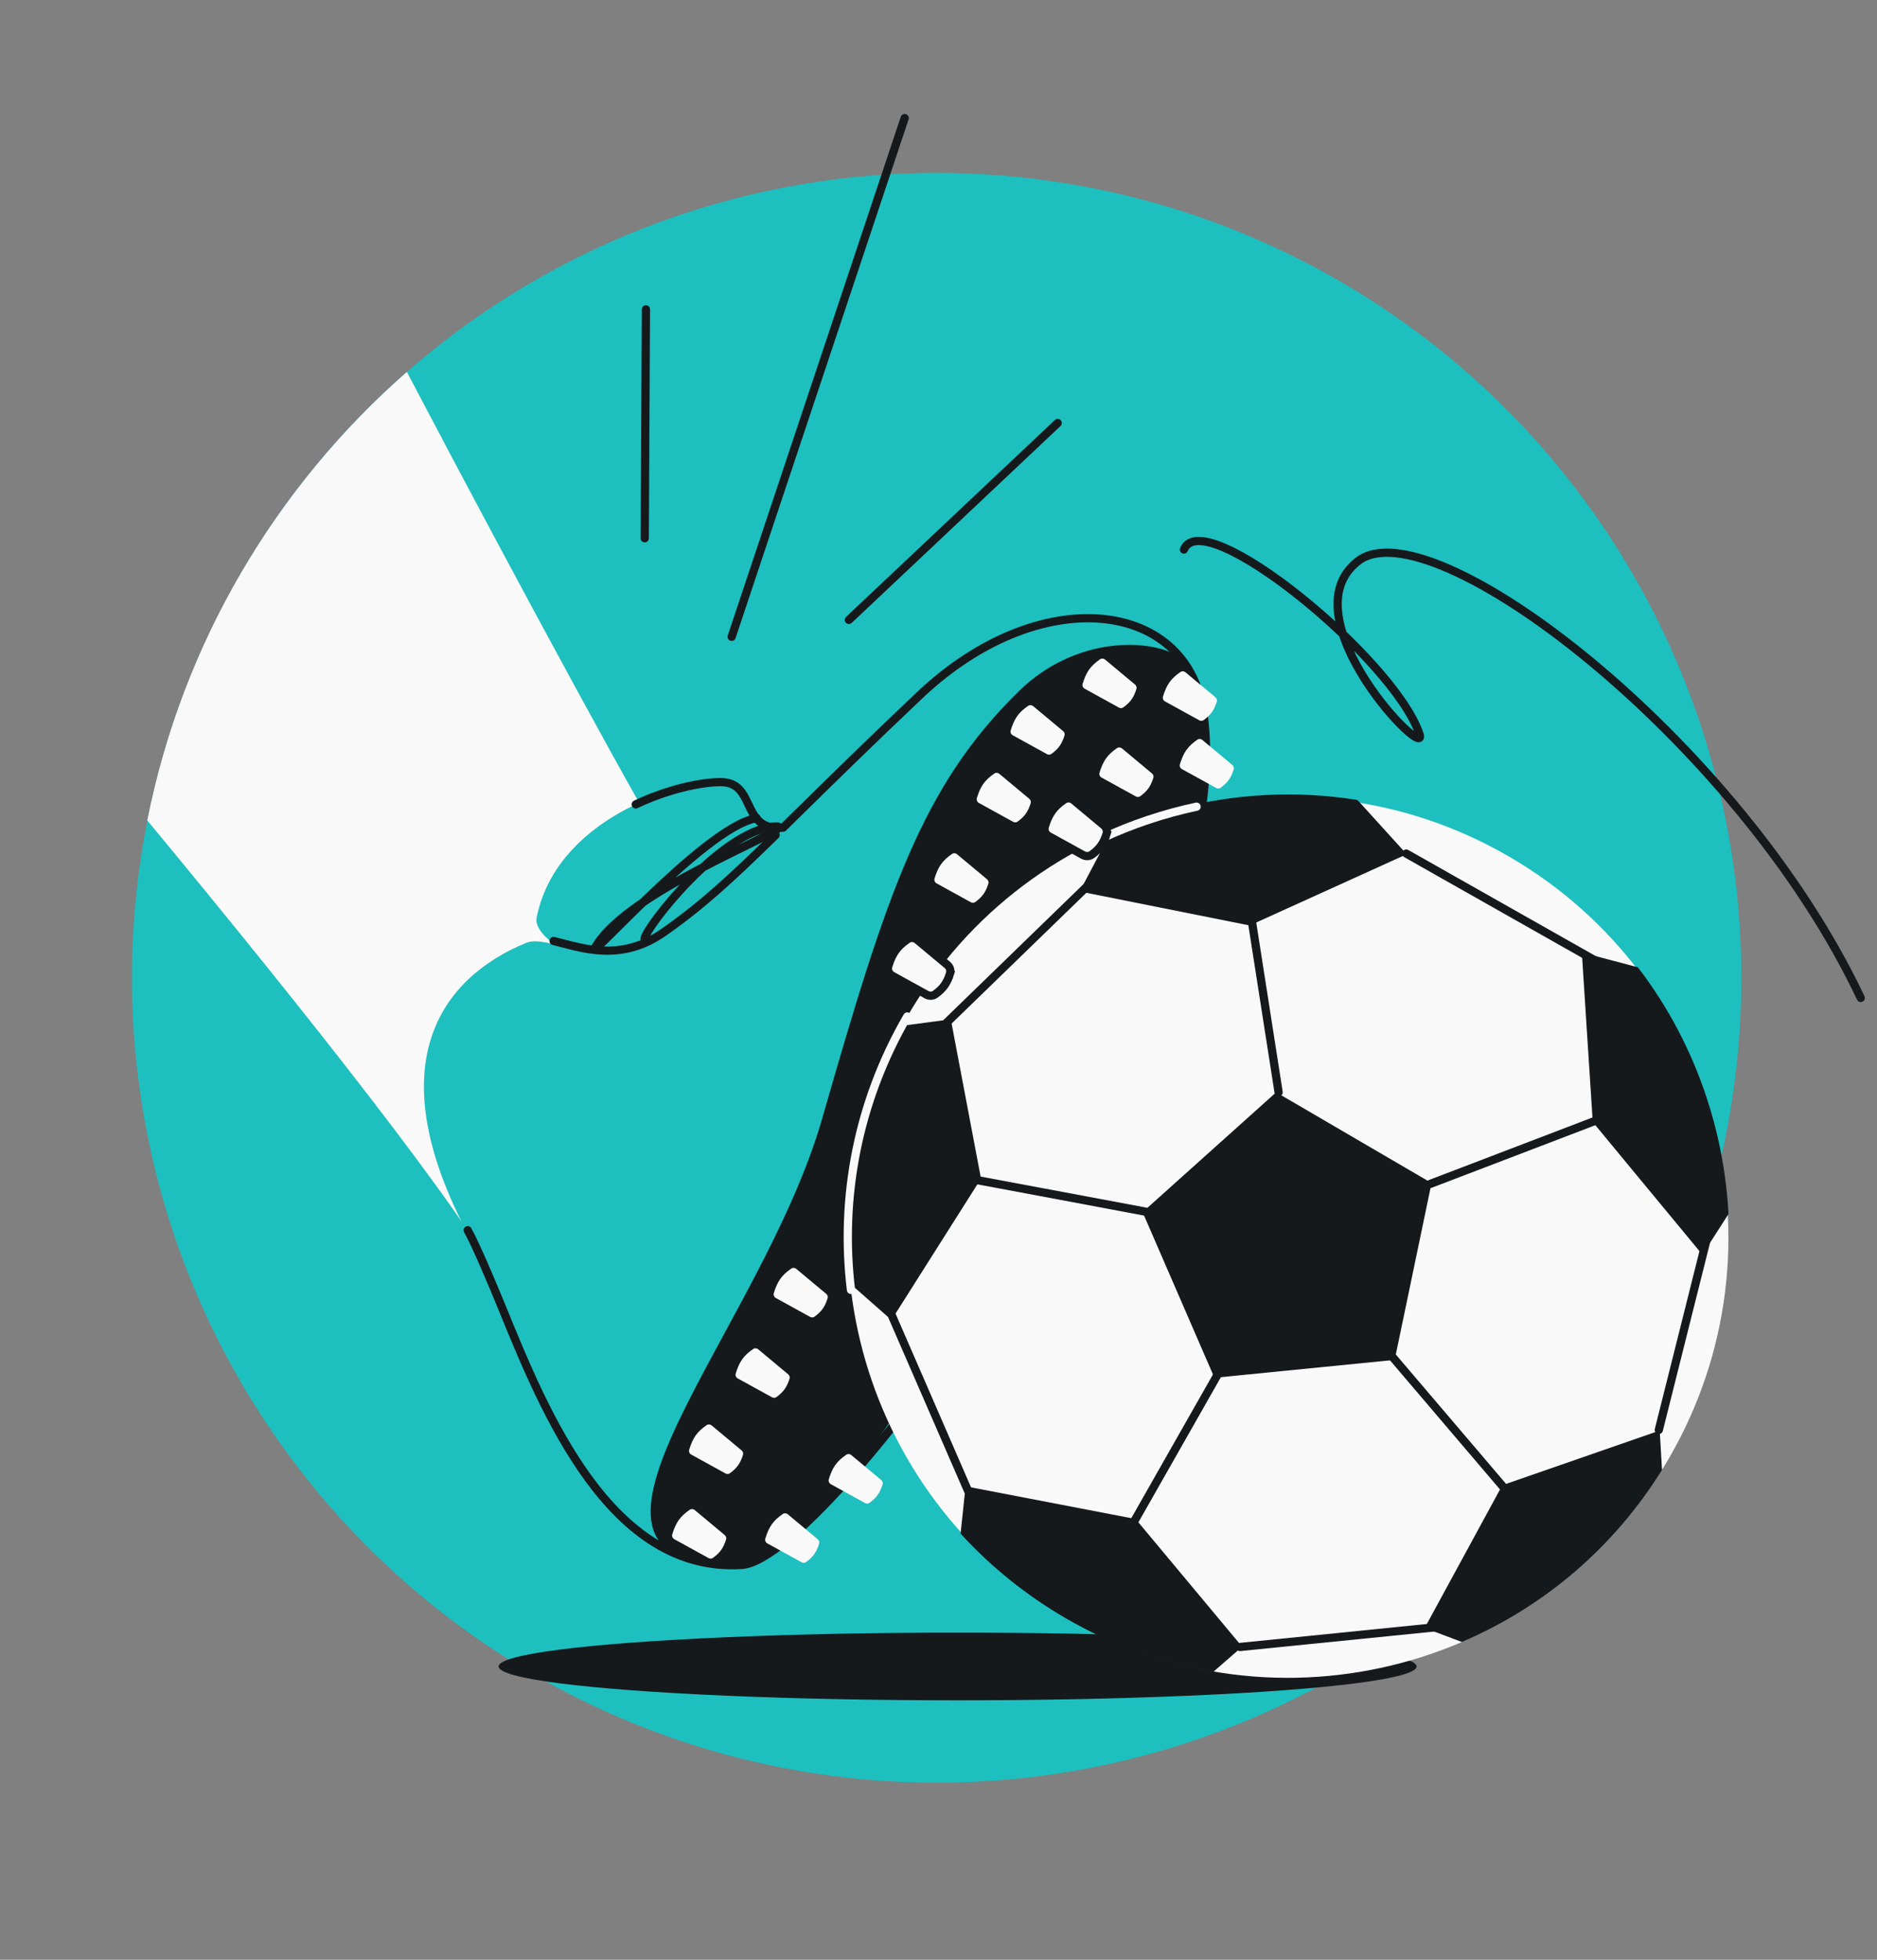
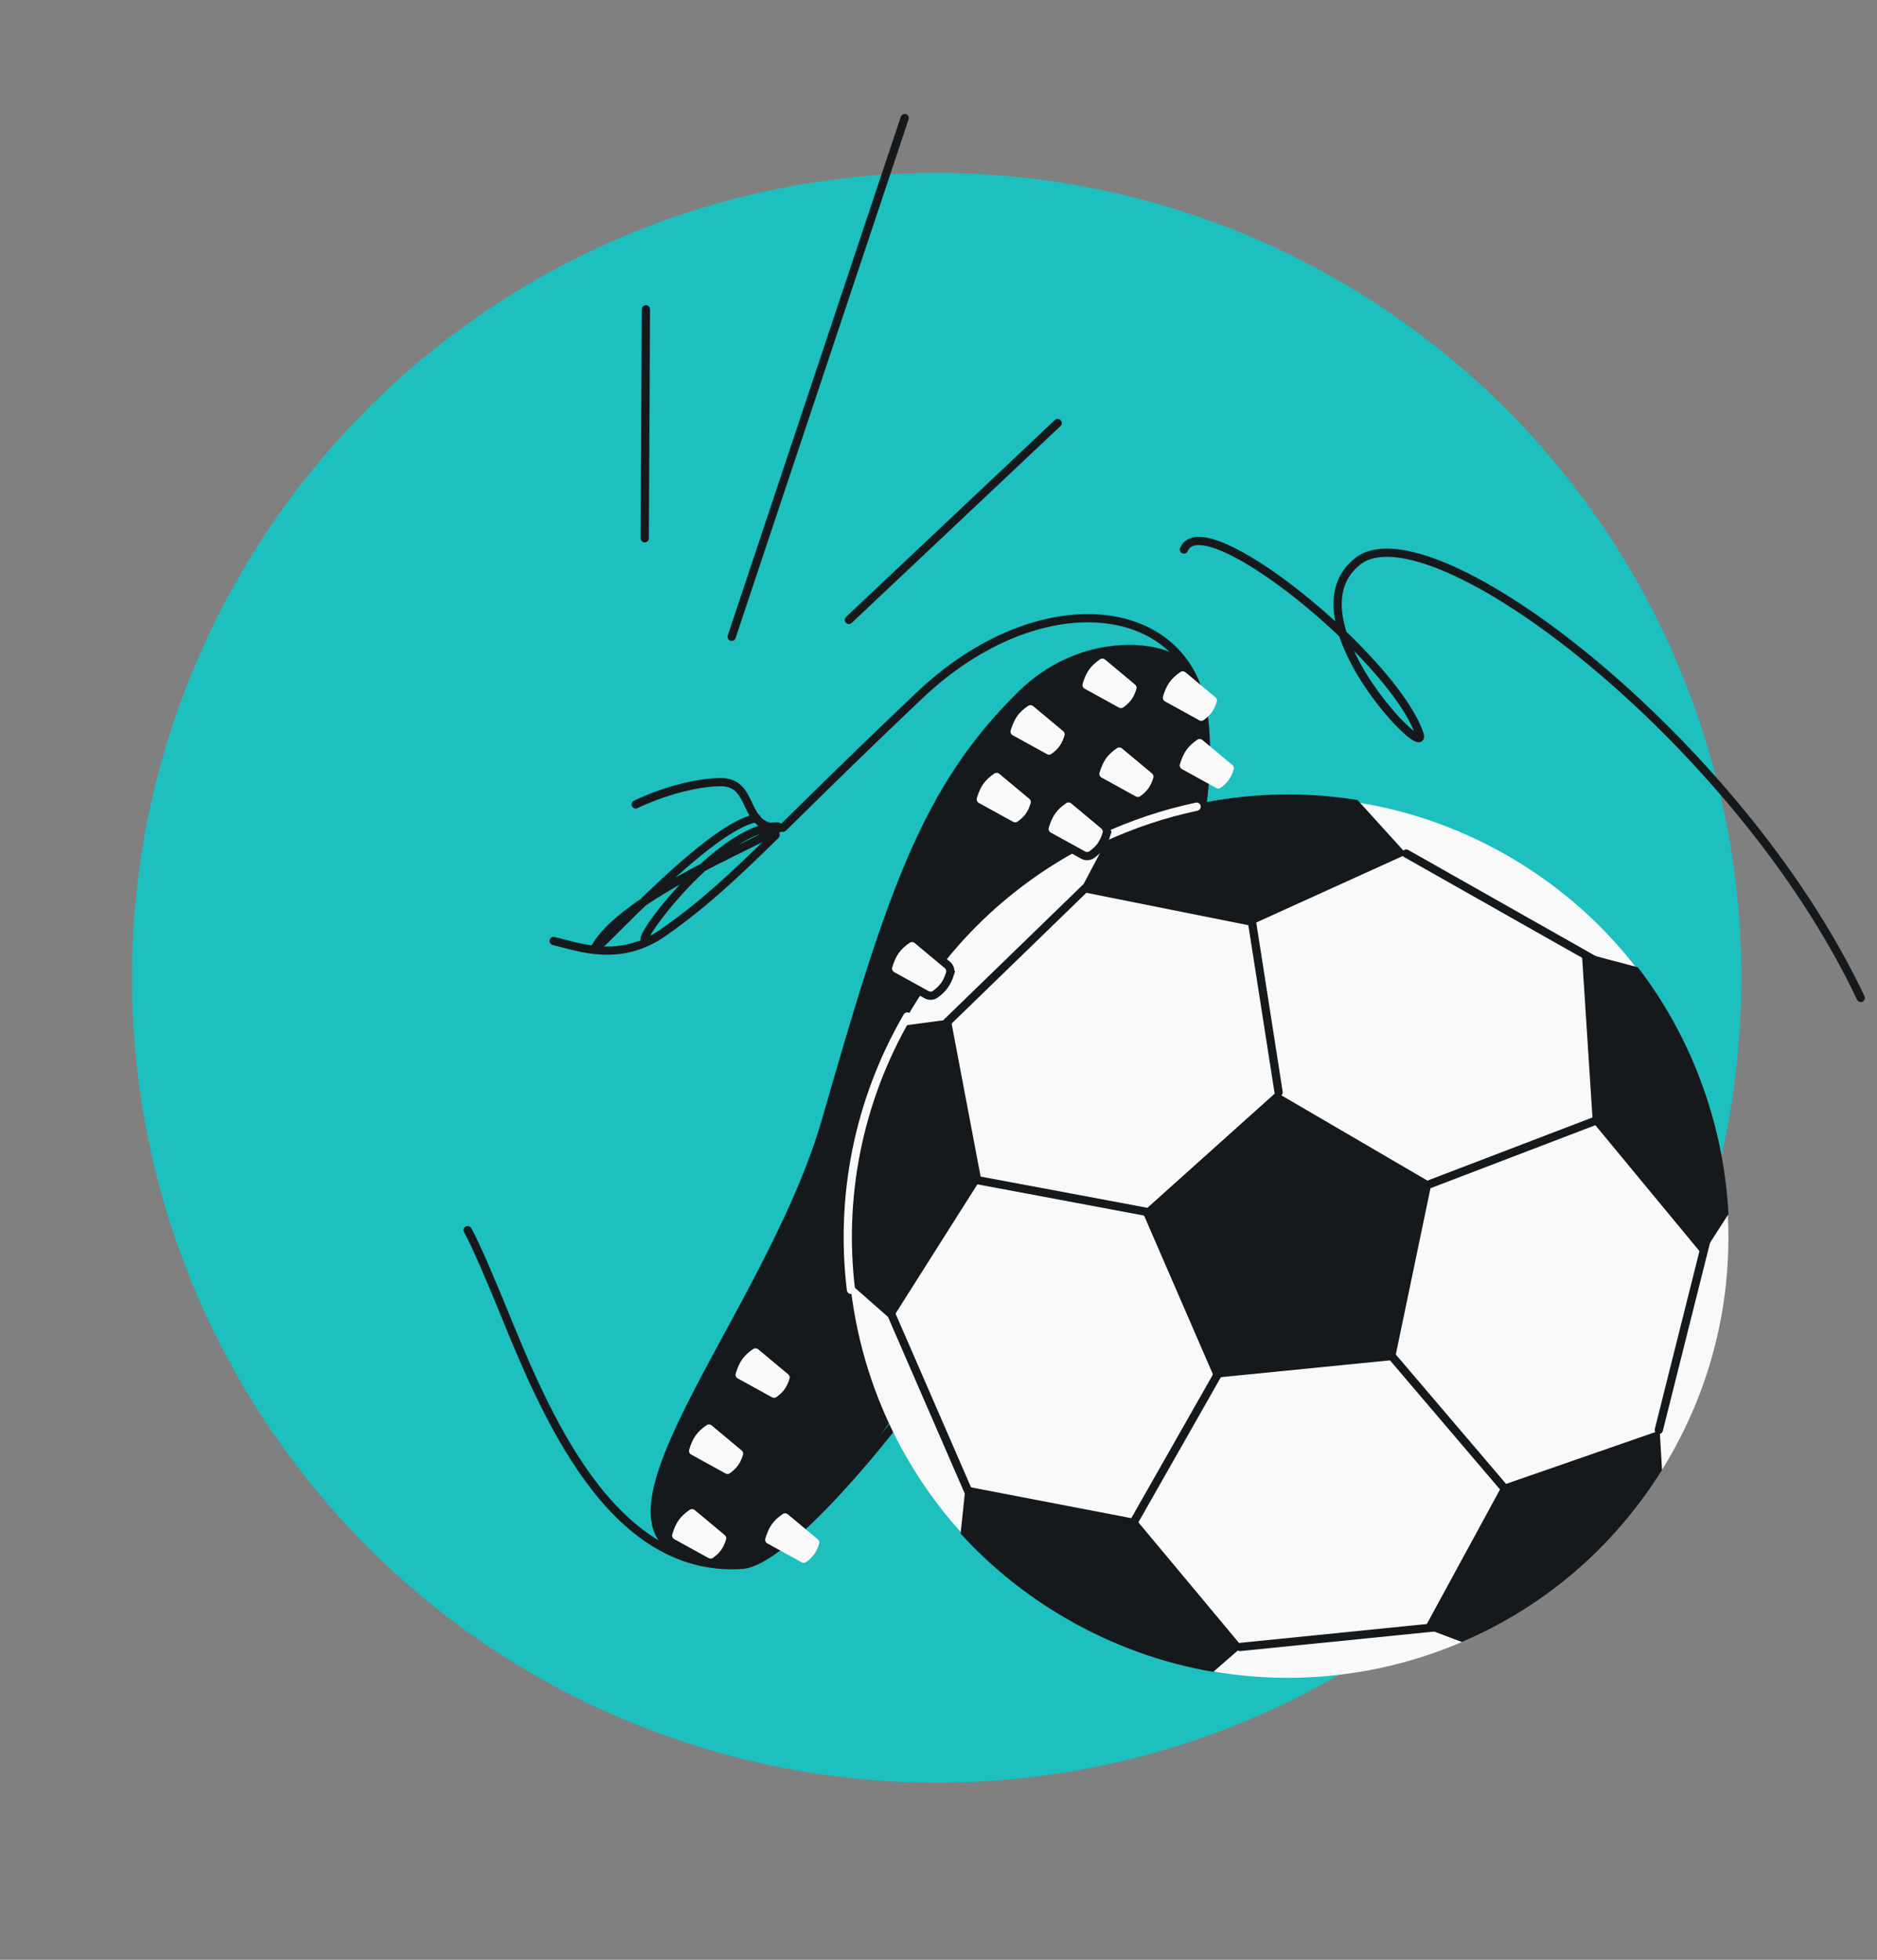
<svg xmlns="http://www.w3.org/2000/svg" width="456" height="476" viewBox="0 0 456 476" fill="none">
  <rect x="0" y="0" width="456" height="476" fill="#808080" stroke="none" />
  <g clip-path="url(#clip0_1222_6705)">
    <circle cx="227.552" cy="237.5" r="195.5" fill="#1EBFBF" />
-     <ellipse cx="111.507" cy="8.222" rx="111.507" ry="8.222" transform="matrix(-1 0 0 1 344.144 396.546)" fill="#16191C" />
-     <path fill-rule="evenodd" clip-rule="evenodd" d="M98.847 90.339C128.372 146.589 159.614 203.683 161.207 204.879C154.87 253.866 138.392 344.34 123.182 314.33C113.536 295.3 74.174 245.643 35.787 199.276C44.328 156.183 67.033 118.186 98.847 90.339Z" fill="#F9F9F9" />
    <path d="M130.379 222.857C135.097 199.27 163.78 189.97 175.085 189.97C185.854 189.97 177.263 207.916 199.75 198.192C185.191 211.21 155.558 237.348 153.503 237.759C150.934 238.273 129.052 229.492 130.379 222.857Z" fill="#1EBFBF" />
    <path d="M223.385 168.902C252.675 141.154 288.131 145.778 292.242 172.499C302.578 239.682 202.438 378.673 180.221 380.097C140.14 382.667 125.14 320.179 115.475 303.019C90.296 258.313 107.767 237.245 127.807 229.023C133.858 226.541 145.792 237.245 161.208 226.454C178.052 214.663 186.968 203.402 223.385 168.902Z" fill="#1EBFBF" />
    <path d="M113.621 298.806C115.583 302.29 119.619 311.854 122.186 318.151C132.264 342.869 148.277 382.145 180.221 380.097C202.438 378.673 302.578 239.682 292.242 172.499C288.131 145.778 252.675 141.154 223.385 168.902C210.879 180.749 201.616 189.857 194.162 197.186C192.801 198.523 191.501 199.802 190.252 201.027C184.715 201.527 183.249 198.427 181.809 195.383C180.518 192.654 179.249 189.97 175.085 189.97C170.284 189.97 162.349 191.647 154.447 195.383" stroke="#16191C" stroke-width="2" stroke-linecap="round" stroke-linejoin="round" />
    <path d="M188.431 202.82C177.66 213.355 170.692 219.822 161.213 226.457C150.609 233.88 140.978 230.118 134.493 228.552" stroke="#16191C" stroke-width="2" stroke-linecap="round" stroke-linejoin="round" />
    <path d="M247.537 167.874C261.432 154.281 279.91 155.027 286.59 159.651C294.298 167.873 303.213 197.35 260.897 271.673C220.817 342.071 196.357 380.096 177.652 380.096C128.836 380.096 184.846 323.572 199.748 271.673C215.487 216.858 223.9 190.997 247.537 167.874Z" fill="#16191C" />
    <path d="M366.587 208.036C315.489 178.403 250.043 195.803 220.409 246.901C190.776 297.999 208.176 363.445 259.274 393.079C310.372 422.713 375.818 405.312 405.452 354.214C435.086 303.116 417.685 237.67 366.587 208.036Z" fill="#F9F9F9" />
    <path d="M347.784 287.346L338.826 330.302L295.035 334.653L277.581 294.418L310.036 265.308L347.784 287.346Z" fill="#16191C" />
    <path d="M364.979 360.738L402.757 347.624L403.212 347.466L403.772 357.059C392.089 375.825 375.222 390.257 355.163 398.834L346.114 395.413L364.952 360.792L364.982 360.74L364.979 360.738Z" fill="#16191C" />
    <path d="M234.58 361.01L235.141 361.118L275.882 368.949L301.69 399.878L301.769 399.975L294.75 406.086C282.301 403.96 270.202 399.603 258.947 393.076C249.276 387.468 240.686 380.522 233.365 372.494L233.455 371.636L233.859 367.834L233.868 367.737L234.58 361.01Z" fill="#16191C" />
    <path d="M218.492 249.095C218.947 248.981 219.154 249.156 219.154 249.156L230.99 247.577L238.325 286.271L216.739 320.355L216.575 320.613L207.752 312.847L206.039 311.34C203.771 289.88 208.03 268.331 218.492 249.095Z" fill="#16191C" />
    <path d="M384.289 231.344L397.9 234.941L397.902 234.943C405.158 244.393 410.813 255.071 414.615 266.636L414.618 266.637C415.274 268.643 415.884 270.667 416.428 272.721C418.375 280.051 419.538 287.466 419.927 294.869L413.719 304.529L413.714 304.537L413.579 304.745L400.916 289.428L400.902 289.409L400.834 289.329L400.823 289.323L386.946 272.531L384.289 231.344Z" fill="#16191C" />
    <path d="M270.067 201.848L270.07 201.842C274.939 199.749 279.983 197.999 285.197 196.613C299.964 192.687 315.078 191.952 329.726 194.305C329.864 194.429 329.997 194.553 330.132 194.68L330.497 195.082L341.163 206.838L341.615 207.331L341.751 207.483L304.393 224.429L303.794 224.702L303.61 224.786L276.004 219.267L275.874 219.243L262.298 216.529L262.45 216.242L270.067 201.848Z" fill="#16191C" />
    <path d="M338.304 329.599L366.622 362.829M347.46 287.567L389.112 271.639M402.996 347.314L414.645 300.905M310.627 265.314L303.976 222.743M230.034 248.339L266.441 213.017M341.629 207.319L388.934 234.088M278.24 294.287L234.554 286.102M295.915 333.688L274.041 372.167M216.701 319.586L235.319 362.422M301.257 400.035L350.641 395.06" stroke="#16191C" stroke-width="2" stroke-linecap="round" />
    <path d="M220.411 246.896C208.302 267.775 204.047 291.05 206.734 313.298M290.705 195.933C282.741 197.627 274.978 200.224 267.581 203.679" stroke="#F9F9F9" stroke-width="2" stroke-linecap="round" stroke-linejoin="round" />
    <path d="M452.056 242.392C422.159 179.212 347.416 122.632 329.89 136.306C312.364 149.979 347.416 185.812 344.838 178.269C338.556 159.88 292.261 122.161 287.621 133.477" stroke="#16191C" stroke-width="2" stroke-linecap="round" />
    <path d="M219.785 28.68L177.748 154.68M156.92 75.136L156.638 130.73M256.955 102.75L206.229 150.569" stroke="#16191C" stroke-width="2" stroke-linecap="round" />
    <path d="M156.584 228.004C157.098 224.921 175.083 202.042 187.93 200.769C197.034 199.867 155.043 214.643 145.279 229.031C139.359 237.756 170.972 200.769 183.819 198.714" stroke="#16191C" stroke-width="2" stroke-linecap="round" />
    <path d="M292.101 179.73C291.756 179.442 291.262 179.408 290.891 179.663C288.518 181.294 287.506 182.807 286.648 185.631C286.51 186.088 286.718 186.577 287.136 186.807L295.472 191.398C295.812 191.585 296.231 191.568 296.545 191.339C298.29 190.064 299.069 188.93 299.718 186.885C299.842 186.496 299.709 186.074 299.396 185.812L292.101 179.73Z" fill="#F9F9F9" />
    <path d="M287.991 163.288C287.646 163 287.151 162.966 286.781 163.221C284.408 164.852 283.395 166.365 282.538 169.189C282.399 169.646 282.608 170.135 283.026 170.365L291.361 174.956C291.702 175.143 292.121 175.126 292.434 174.897C294.18 173.622 294.958 172.488 295.608 170.443C295.732 170.054 295.599 169.632 295.285 169.371L287.991 163.288Z" fill="#F9F9F9" />
    <path d="M268.465 160.2C268.12 159.912 267.625 159.878 267.255 160.132C264.882 161.763 263.87 163.277 263.012 166.101C262.874 166.558 263.082 167.046 263.5 167.277L271.836 171.867C272.176 172.055 272.595 172.038 272.909 171.808C274.654 170.533 275.433 169.4 276.082 167.355C276.206 166.966 276.073 166.543 275.76 166.282L268.465 160.2Z" fill="#F9F9F9" />
    <path d="M250.992 171.509C250.647 171.221 250.153 171.187 249.782 171.442C247.409 173.073 246.397 174.586 245.54 177.41C245.401 177.867 245.609 178.356 246.027 178.586L254.363 183.177C254.703 183.364 255.122 183.347 255.436 183.118C257.182 181.843 257.96 180.709 258.61 178.664C258.733 178.275 258.6 177.853 258.287 177.592L250.992 171.509Z" fill="#F9F9F9" />
    <path d="M272.573 181.783C272.228 181.495 271.734 181.461 271.363 181.716C268.99 183.346 267.978 184.86 267.12 187.684C266.982 188.141 267.19 188.63 267.608 188.86L275.944 193.451C276.284 193.638 276.703 193.621 277.017 193.392C278.762 192.117 279.541 190.983 280.19 188.938C280.314 188.549 280.181 188.126 279.868 187.865L272.573 181.783Z" fill="#F9F9F9" />
    <path d="M267.859 202.3L268.812 202.603C268.469 203.685 268.073 204.583 267.5 205.393C266.925 206.206 266.207 206.881 265.275 207.562C264.632 208.032 263.793 208.054 263.13 207.689L254.795 203.099C253.977 202.648 253.552 201.681 253.832 200.756C254.277 199.289 254.783 198.095 255.524 197.04C256.268 195.981 257.212 195.115 258.465 194.254C259.222 193.734 260.209 193.816 260.882 194.377L268.177 200.46C268.788 200.969 269.064 201.809 268.812 202.603L267.859 202.3Z" fill="#F9F9F9" stroke="#16191C" stroke-width="2" />
    <path d="M242.772 187.951C242.426 187.663 241.932 187.629 241.561 187.884C239.188 189.514 238.176 191.028 237.319 193.852C237.18 194.309 237.388 194.798 237.807 195.028L246.142 199.619C246.482 199.806 246.901 199.789 247.215 199.56C248.961 198.284 249.739 197.151 250.389 195.106C250.512 194.717 250.379 194.294 250.066 194.033L242.772 187.951Z" fill="#F9F9F9" />
-     <path d="M232.493 207.481C232.148 207.193 231.653 207.16 231.283 207.414C228.91 209.045 227.898 210.558 227.04 213.382C226.902 213.839 227.11 214.328 227.528 214.559L235.864 219.149C236.204 219.336 236.623 219.319 236.937 219.09C238.682 217.815 239.461 216.681 240.11 214.636C240.234 214.248 240.101 213.825 239.788 213.564L232.493 207.481Z" fill="#F9F9F9" />
    <path d="M229.832 236.21L230.785 236.513C230.442 237.594 230.046 238.493 229.473 239.303C228.898 240.115 228.179 240.791 227.248 241.471C226.604 241.942 225.765 241.964 225.103 241.599L216.767 237.008C215.95 236.558 215.524 235.59 215.805 234.666C216.25 233.199 216.756 232.004 217.497 230.95C218.241 229.89 219.185 229.025 220.438 228.164C221.195 227.644 222.182 227.726 222.855 228.287L230.15 234.369C230.76 234.879 231.037 235.719 230.785 236.513L229.832 236.21Z" fill="#F9F9F9" stroke="#16191C" stroke-width="2" />
-     <path d="M193.442 308.193C193.097 307.906 192.602 307.872 192.232 308.126C189.859 309.757 188.846 311.271 187.989 314.095C187.85 314.551 188.058 315.04 188.477 315.271L196.812 319.861C197.152 320.049 197.572 320.031 197.885 319.802C199.631 318.527 200.409 317.393 201.059 315.348C201.183 314.96 201.05 314.537 200.736 314.276L193.442 308.193Z" fill="#F9F9F9" />
    <path d="M184.19 327.724C183.845 327.436 183.35 327.402 182.98 327.657C180.607 329.287 179.594 330.801 178.737 333.625C178.598 334.082 178.806 334.571 179.225 334.801L187.56 339.392C187.901 339.579 188.32 339.562 188.633 339.333C190.379 338.057 191.157 336.924 191.807 334.879C191.931 334.49 191.798 334.067 191.484 333.806L184.19 327.724Z" fill="#F9F9F9" />
    <path d="M172.885 346.218C172.54 345.93 172.045 345.897 171.675 346.151C169.302 347.782 168.289 349.296 167.432 352.119C167.293 352.576 167.502 353.065 167.92 353.296L176.255 357.886C176.596 358.074 177.015 358.056 177.328 357.827C179.074 356.552 179.853 355.418 180.502 353.373C180.626 352.985 180.493 352.562 180.179 352.301L172.885 346.218Z" fill="#F9F9F9" />
    <path d="M168.775 366.775C168.429 366.487 167.935 366.454 167.564 366.708C165.191 368.339 164.179 369.852 163.322 372.676C163.183 373.133 163.391 373.622 163.81 373.853L172.145 378.443C172.485 378.63 172.904 378.613 173.218 378.384C174.964 377.109 175.742 375.975 176.392 373.93C176.515 373.542 176.382 373.119 176.069 372.858L168.775 366.775Z" fill="#F9F9F9" />
    <path d="M191.384 367.801C191.039 367.513 190.545 367.48 190.174 367.734C187.801 369.365 186.789 370.879 185.931 373.702C185.793 374.159 186.001 374.648 186.419 374.879L194.755 379.469C195.095 379.657 195.514 379.639 195.828 379.41C197.573 378.135 198.352 377.001 199.001 374.956C199.125 374.568 198.992 374.145 198.679 373.884L191.384 367.801Z" fill="#F9F9F9" />
-     <path d="M206.8 353.413C206.454 353.125 205.96 353.091 205.589 353.346C203.216 354.976 202.204 356.49 201.347 359.314C201.208 359.771 201.416 360.26 201.834 360.49L210.17 365.081C210.51 365.268 210.929 365.251 211.243 365.022C212.989 363.747 213.767 362.613 214.417 360.568C214.54 360.179 214.407 359.757 214.094 359.495L206.8 353.413Z" fill="#F9F9F9" />
  </g>
  <defs>
    <clipPath id="clip0_1222_6705">
      <rect width="456" height="476" rx="48" fill="white" />
    </clipPath>
  </defs>
</svg>